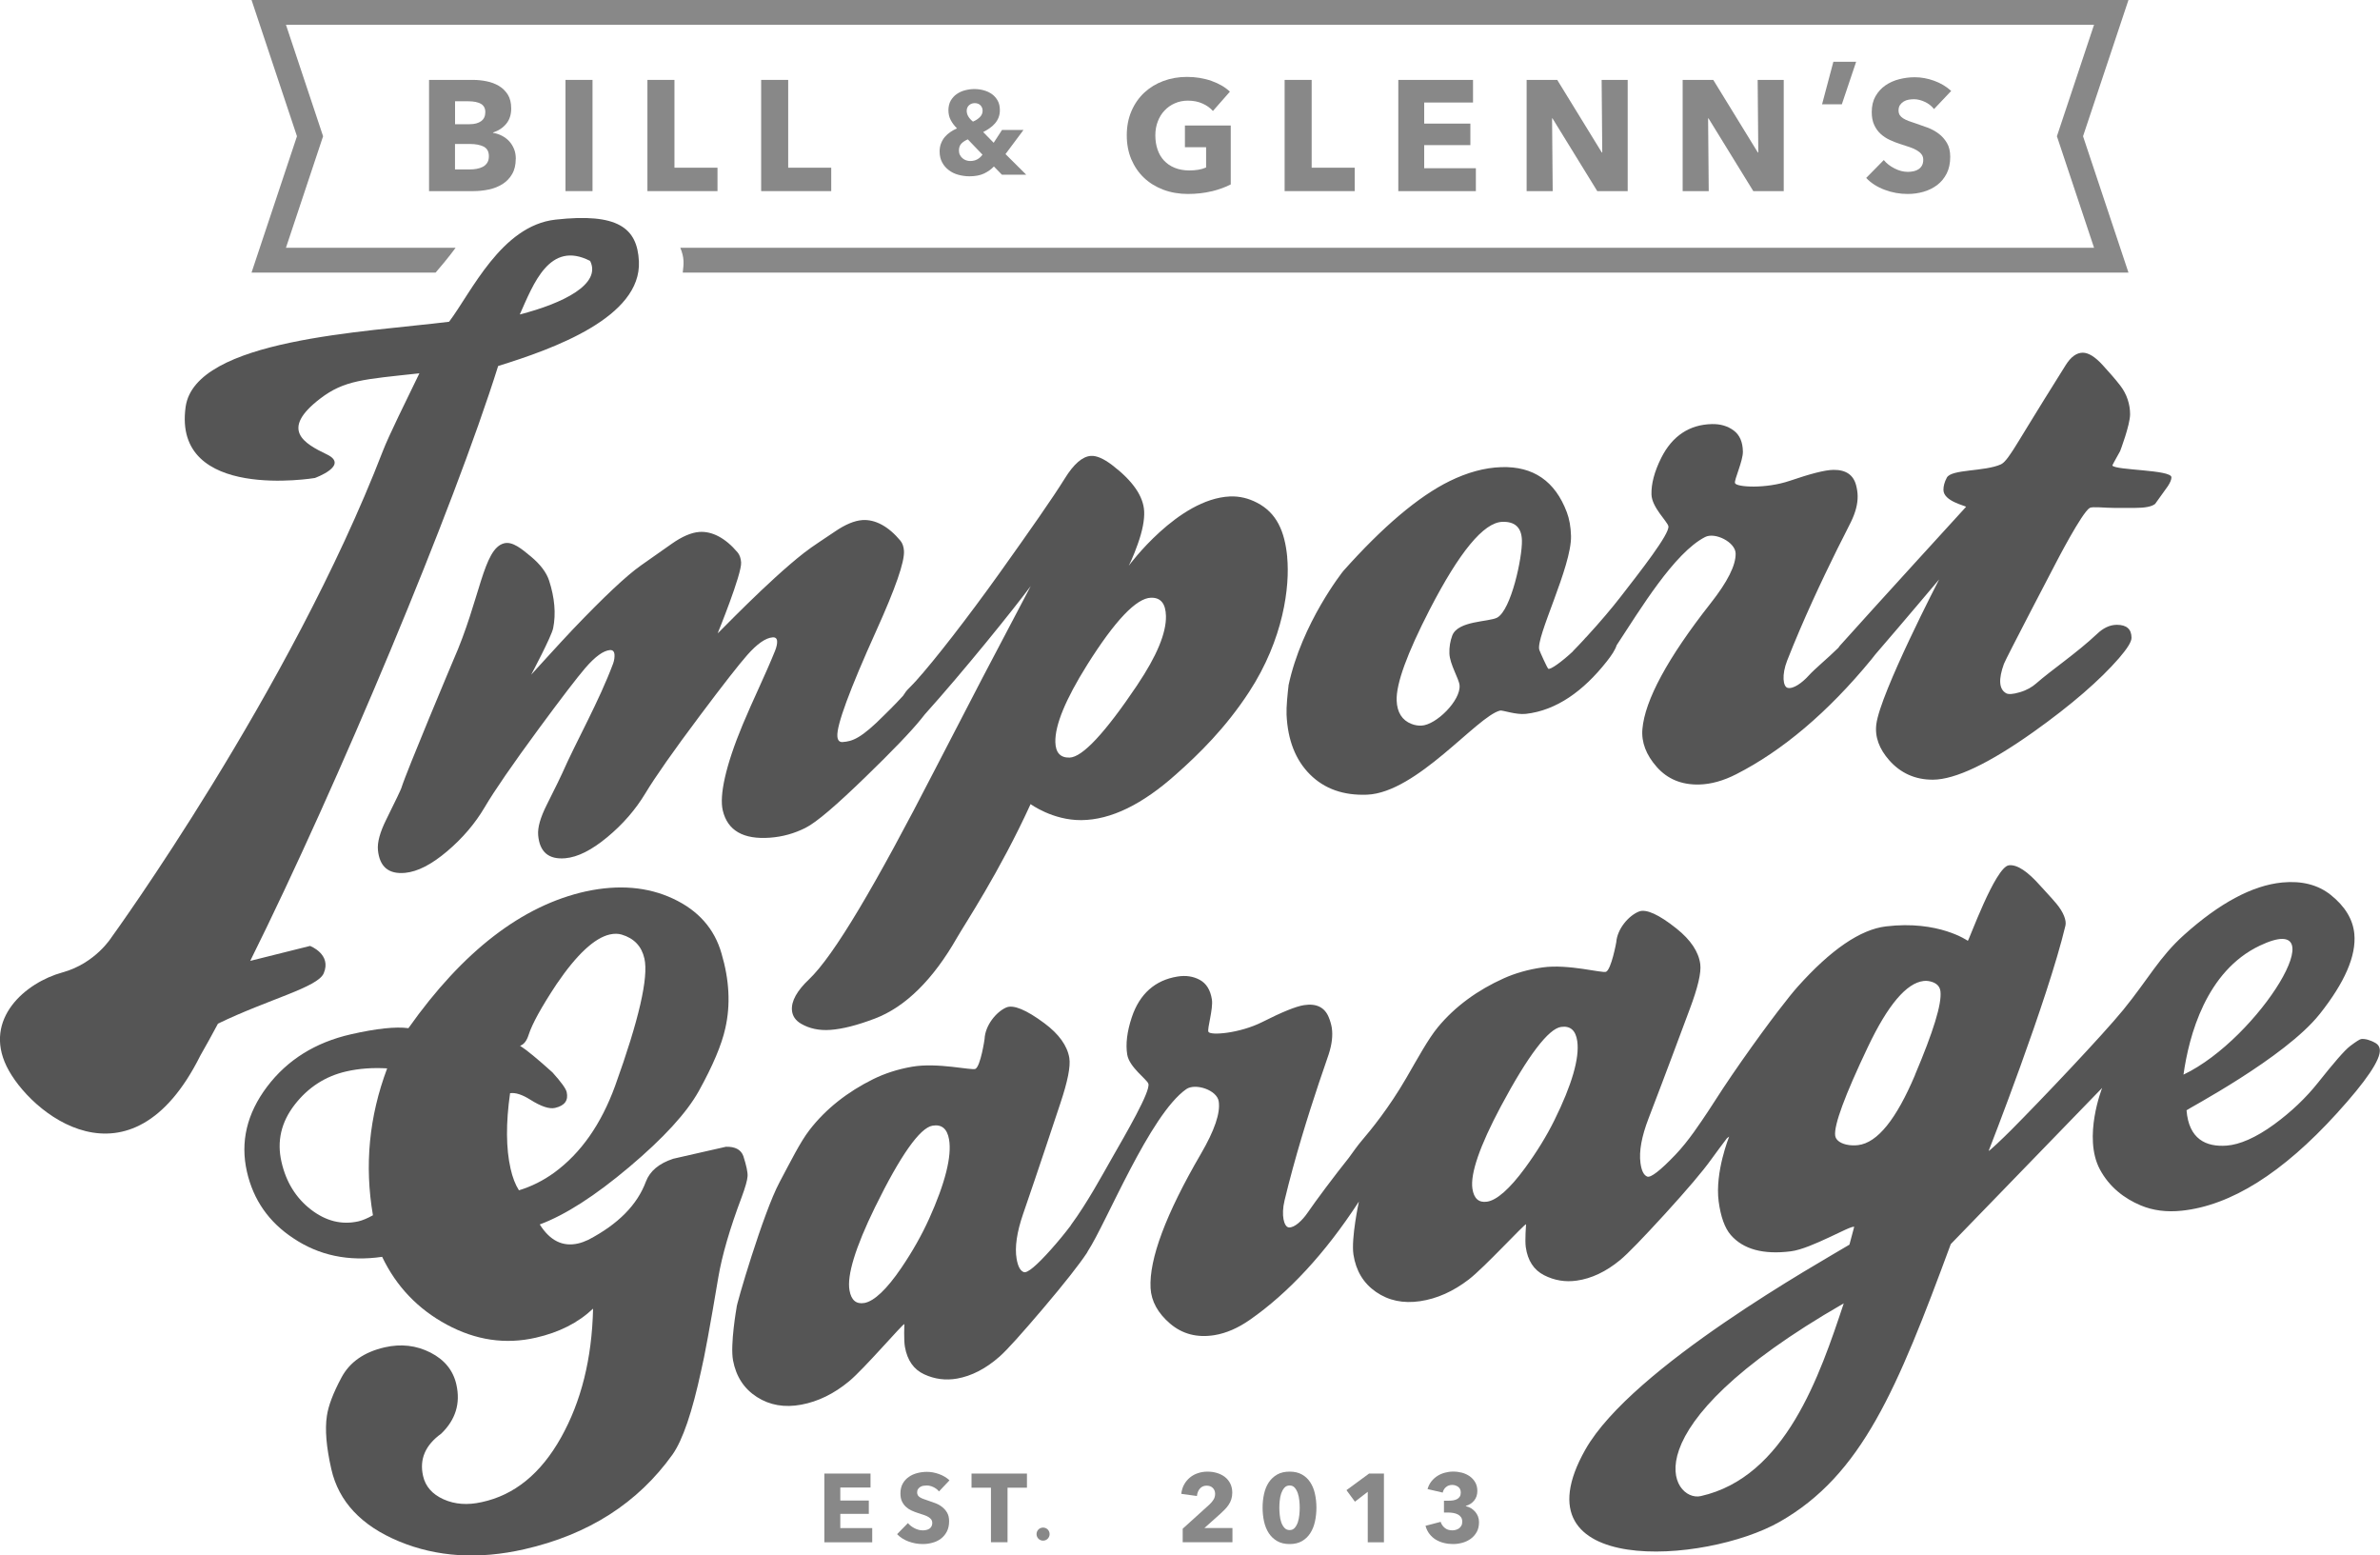
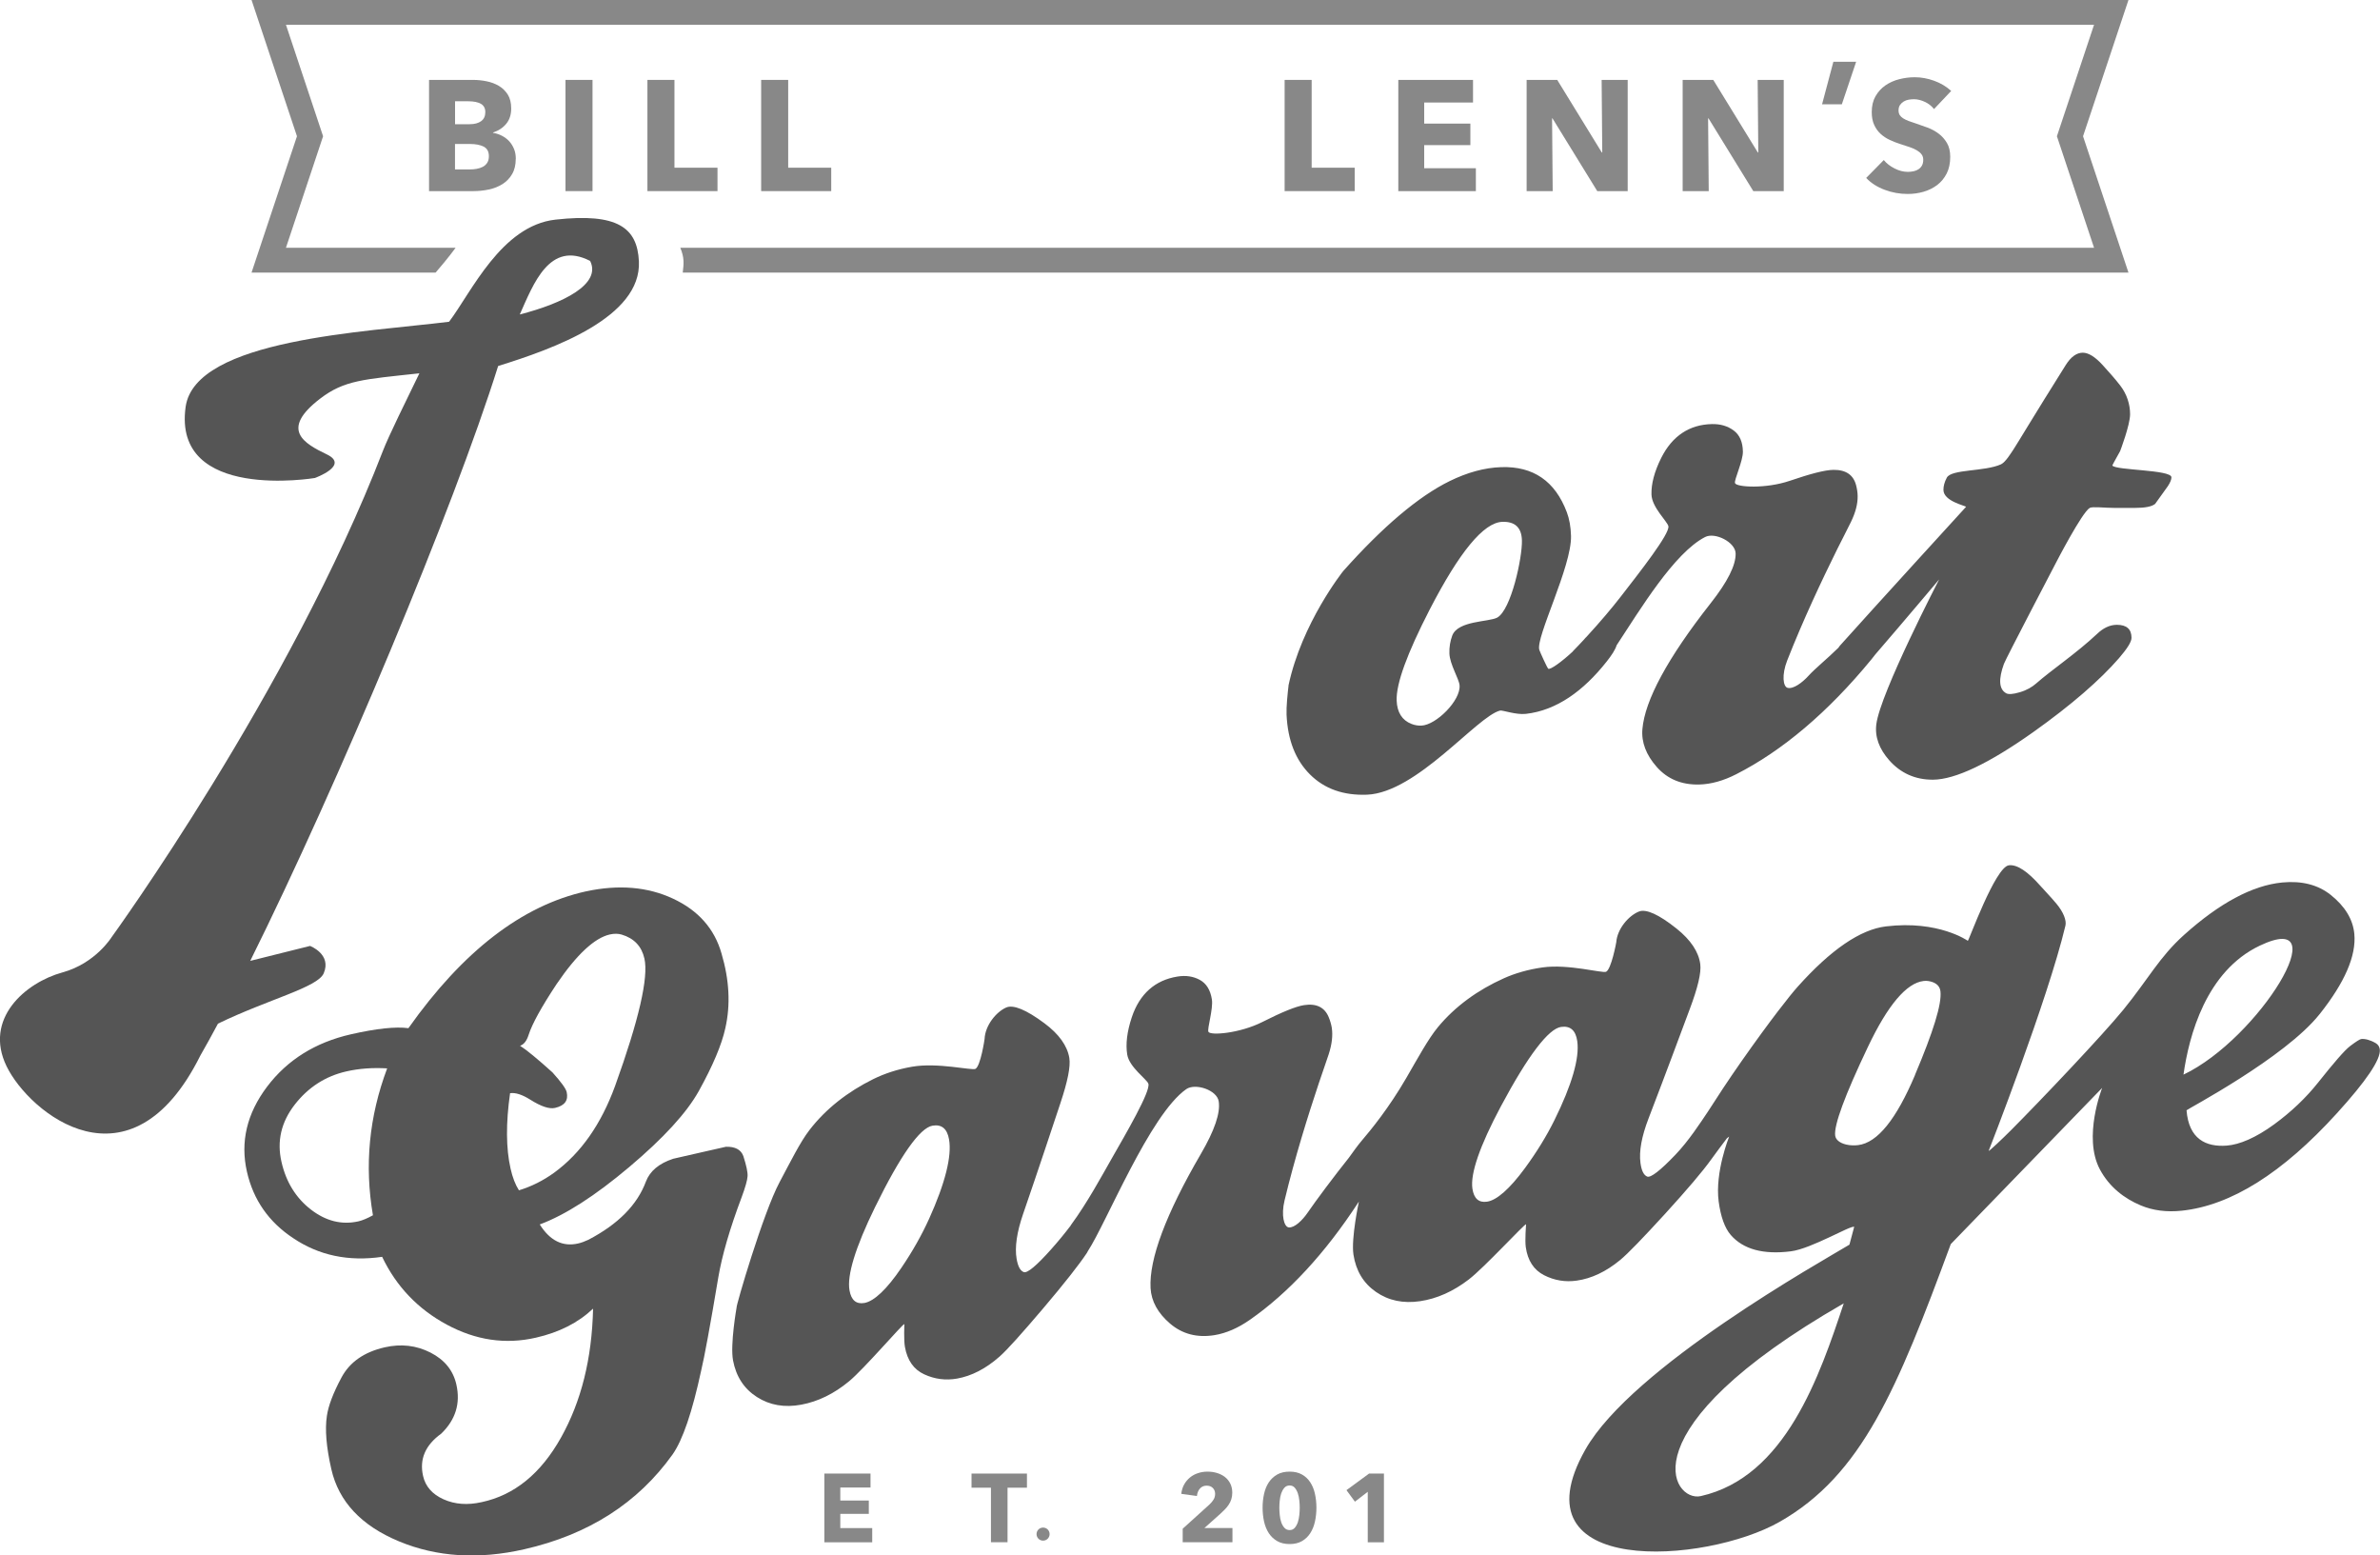
<svg xmlns="http://www.w3.org/2000/svg" id="distress_copy" viewBox="0 0 419.15 273.85">
  <path d="M104.43,230.43c-2.61,2.47-5.97,4.17-10.07,5.1-5.34,1.22-10.57.45-15.67-2.3-5.1-2.75-8.9-6.73-11.39-11.94-5.91.86-11.13-.24-15.65-3.28-4.31-2.84-7.03-6.74-8.16-11.7-1.2-5.26-.01-10.26,3.55-14.98,3.57-4.72,8.49-7.79,14.76-9.22,4.49-1.02,7.87-1.38,10.13-1.08,9.61-13.58,20.04-21.61,31.28-24.09,5.75-1.23,10.85-.8,15.31,1.28,4.46,2.08,7.31,5.3,8.55,9.66,1.38,4.65,1.61,9.04.67,13.16-.64,2.91-2.2,6.61-4.68,11.08-2.14,3.83-6.22,8.28-12.23,13.35-6.01,5.07-11.27,8.45-15.77,10.12,1.79,2.85,4.04,3.97,6.75,3.35.54-.12,1.14-.34,1.81-.65,5.24-2.74,8.61-6.15,10.13-10.24.71-1.87,2.32-3.21,4.82-4.03-.08.02,1.66-.38,5.22-1.19,2.48-.56,3.83-.87,4.06-.92,1.62-.04,2.64.5,3.06,1.63.54,1.67.79,2.85.75,3.55-.04.7-.39,1.94-1.05,3.72-2.08,5.52-3.45,10.23-4.11,14.13-1.45,8.64-2.46,14.08-3,16.32-1.58,7.36-3.27,12.3-5.05,14.83-6.11,8.55-14.82,14.12-26.12,16.69-8.05,1.83-15.4,1.37-22.05-1.39-6.65-2.76-10.63-7.01-11.93-12.73-.88-3.87-1.14-6.99-.78-9.35.25-1.77,1.1-4.02,2.56-6.75,1.45-2.73,4-4.51,7.64-5.34,2.86-.65,5.54-.34,8.03.92,2.49,1.27,4.01,3.14,4.57,5.62.76,3.33-.13,6.22-2.67,8.67-2.8,2.02-3.86,4.5-3.19,7.44.42,1.86,1.63,3.23,3.62,4.12,1.99.89,4.23,1.05,6.71.49,5.75-1.23,10.4-5.01,13.96-11.36,3.56-6.35,5.45-13.9,5.65-22.66ZM68.18,188.11c-2.55-.15-4.93.02-7.17.53-3.7.84-6.73,2.8-9.11,5.86-2.38,3.07-3.16,6.42-2.33,10.06.81,3.56,2.54,6.36,5.19,8.41,2.65,2.04,5.44,2.73,8.37,2.07.69-.16,1.54-.51,2.55-1.07-1.51-8.77-.68-17.39,2.5-25.85ZM91.38,209.58c2.21-.67,4.29-1.71,6.25-3.13,4.67-3.42,8.24-8.51,10.7-15.26,4.19-11.62,5.91-19.09,5.16-22.42-.49-2.17-1.83-3.57-4.01-4.22-.61-.18-1.31-.19-2.08-.02-2.71.62-5.83,3.53-9.37,8.73-2.67,4.03-4.31,7.01-4.93,8.94-.33,1.05-.83,1.7-1.51,1.93,1.14.72,3.04,2.28,5.71,4.69,1.52,1.69,2.36,2.84,2.5,3.46.33,1.47-.35,2.4-2.05,2.79-1.01.23-2.46-.25-4.36-1.45-1.43-.9-2.61-1.28-3.56-1.14-.75,5.3-.72,9.73.09,13.29.35,1.55.84,2.82,1.48,3.82Z" style="fill:#555;" />
  <path d="M408.52,178.56c4.42-5.57,6.47-10.28,6.11-14.12-.24-2.55-1.62-4.84-4.14-6.86-2.25-1.8-5.11-2.53-8.57-2.2-5.28.52-11.06,3.65-17.29,9.24-4.37,3.93-6.28,7.77-10.7,13.19-3.62,4.43-14.46,15.86-19.78,21.2-1.46,1.46-3.82,3.7-3.92,3.63,0,0,10.4-26.56,13.52-39.66.22-.93-.37-2.4-1.55-3.82-.91-1.1-1.95-2.17-2.86-3.19-2.21-2.49-4.05-3.78-5.54-3.62-2.4.27-7.07,13.31-7.24,13.3,0,0-5.13-3.66-14.42-2.54-4.52.54-9.73,4.12-15.56,10.64-1.31,1.46-4.76,5.82-9.81,13.01-2.48,3.54-4.43,6.53-5.91,8.85-1.38,2.06-3.49,5.31-5.82,7.73-2.67,2.79-4.33,4.06-4.94,3.82-.61-.24-1.01-1.04-1.19-2.39-.28-2.06.21-4.69,1.42-7.84,3.26-8.48,5.66-14.99,7.27-19.29,1.4-3.73,2.04-6.37,1.84-7.89-.28-2.15-1.67-4.25-4.17-6.25-3.13-2.5-5.37-3.5-6.62-3.01-1.81.71-3.82,3.04-4,5.39,0,.06-.88,4.8-1.8,5.22-.63.29-6.64-1.4-11.16-.77-2.55.36-4.85,1.02-6.89,1.94-4.53,2.04-8.52,4.9-11.57,8.59-1.7,2.06-3.49,5.37-5.58,8.97-3.07,5.28-6.17,9.06-7.85,11.03-.66.77-1.46,1.89-2.25,2.99-.01.02-.02.02-.03.04-2.37,2.95-5.88,7.64-7.23,9.63-.89,1.3-2.29,2.69-3.32,2.59-.83-.09-1.38-2.11-.74-4.76,1.83-7.6,4.11-14.87,6.04-20.65.53-1.61,1.16-3.32,1.73-5.07.57-1.75.75-3.3.55-4.65-.1-.63-.29-1.26-.54-1.87-.7-1.72-2.13-2.48-4.34-2.14-1.47.23-3.93,1.24-7.33,2.96-4,2.02-9.18,2.43-9.52,1.74-.25-.52.87-4.04.61-5.7-.26-1.66-.97-2.81-2.12-3.44-1.15-.63-2.46-.83-3.94-.59-3.93.63-6.66,3.04-8.04,7.15-.85,2.55-1.11,4.77-.81,6.59.36,2.22,3.45,4.34,3.72,5.12.45,1.28-3.92,8.75-6.57,13.39-1.54,2.69-4.16,7.56-7.07,11.51-.01.02-.03.06-.04.09-1,1.32-2.14,2.72-3.46,4.2-2.57,2.88-4.18,4.21-4.79,3.99-.62-.22-1.04-1-1.27-2.34-.35-2.05.04-4.69,1.14-7.89,2.96-8.59,5.12-15.18,6.58-19.54,1.26-3.78,1.81-6.44,1.56-7.95-.36-2.14-1.82-4.19-4.39-6.1-3.21-2.39-5.48-3.31-6.72-2.77-1.78.78-3.71,3.17-3.81,5.53,0,.06-.71,4.83-1.62,5.28-.62.31-6.68-1.17-11.17-.38-2.53.44-4.81,1.19-6.82,2.18-4.45,2.2-8.34,5.2-11.25,8.99-1.63,2.12-3.29,5.49-5.25,9.16-2.88,5.38-7.73,21.93-7.57,22.09,0,0-1.15,6.46-.62,9.3.54,2.84,1.94,4.98,4.2,6.43,2.26,1.45,4.86,1.9,7.82,1.35,2.96-.55,5.76-1.92,8.42-4.12,2.66-2.2,9.49-10.17,9.73-10.07,0,0-.12,2.83.1,4.02.42,2.37,1.56,3.98,3.4,4.83,1.84.85,3.77,1.1,5.77.75,2.56-.45,5.08-1.74,7.5-3.88,1.36-1.2,3.9-4.04,7.66-8.46,3.75-4.42,6.33-7.7,7.72-9.79.06-.1.11-.2.16-.3,3.27-4.98,10.9-24.02,17.33-28.53,1.6-1.12,5.41.15,5.72,2.13.33,2.06-.74,5.15-3.14,9.27-6.2,10.63-9.13,18.56-8.86,23.62.13,2.33,1.29,4.42,3.44,6.26,2.16,1.84,4.76,2.52,7.81,2.03,2.09-.34,4.17-1.26,6.24-2.7,6.79-4.74,13.25-11.68,19.16-20.76,0,0,.03,0,.03,0,0,0-1.38,6.42-.95,9.27.44,2.86,1.76,5.05,3.97,6.58,2.21,1.53,4.8,2.07,7.77,1.63,2.98-.44,5.83-1.72,8.57-3.82,2.74-2.1,9.84-9.83,10.09-9.72,0,0-.22,2.82-.05,4.02.34,2.38,1.42,4.03,3.23,4.95,1.81.92,3.73,1.24,5.74.95,2.58-.36,5.14-1.56,7.63-3.61,1.4-1.15,4.04-3.9,7.96-8.18,3.91-4.29,6.61-7.47,8.07-9.51.95-1.32,1.9-2.58,2.8-3.77.23-.17.39-.29.39-.29,0,0-2.53,6.24-1.85,11.41.36,2.7,1.07,4.68,2.13,5.91,2.21,2.54,5.75,3.49,10.59,2.88,3.63-.46,10.52-4.61,11.15-4.31,0,0-.84,3.14-.84,3.14-4.87,2.94-38.28,21.57-46.5,36.07-12.78,22.55,21.14,20.17,34.21,12.73,14.48-8.25,20.68-23.29,30.14-48.9,0,0,26.67-27.5,26.66-27.5,0,0-3.43,8.65-.41,14.33,1.67,3.13,4.3,5.14,7.21,6.36,2.14.9,4.55,1.21,7.22.93,8.66-.91,17.75-6.63,27.3-17.13,5.2-5.72,7.74-9.47,7.58-11.23-.04-.48-.29-.89-.72-1.14-.97-.57-1.89-.79-2.54-.73-.24.02-.89.43-1.93,1.21-1.04.78-2.95,3.03-5.74,6.53-2.08,2.62-4.7,5.11-7.67,7.28-3.23,2.36-6.1,3.58-8.37,3.75-3.64.27-6.67-1.14-7.07-6.22-.01-.13,17.33-9.24,23.43-16.92ZM397.96,166.51c13.95-6.65-.09,16.35-13.42,22.7.97-6.87,3.98-18.2,13.42-22.7ZM163.59,214.67c-1.24,2.74-2.87,5.65-4.85,8.56-2.58,3.8-4.8,5.87-6.49,6.18-1.45.26-2.33-.47-2.64-2.21-.47-2.6,1-7.5,4.48-14.62,4.5-9.19,7.92-13.99,10.12-14.38,1.62-.28,2.6.52,2.93,2.42.51,2.92-.66,7.67-3.55,14.06ZM277.78,183.34c.41,2.94-.93,7.64-4.04,13.92-1.33,2.69-3.07,5.54-5.15,8.38-2.72,3.71-5.01,5.7-6.71,5.94-1.46.21-2.31-.56-2.57-2.3-.38-2.62,1.27-7.46,5-14.46,4.82-9.03,8.42-13.7,10.62-14.01,1.63-.23,2.58.61,2.85,2.52ZM299.52,263.42c-4.97,1.11-13.56-11.67,25.19-33.94-4.22,12.69-10.25,30.59-25.19,33.94ZM337.27,189.26c-3.3,7.79-6.61,11.94-10.02,12.36-.65.08-1.39.07-2.12-.1-1.16-.28-1.84-.86-1.93-1.58-.23-1.83,1.69-7.05,5.77-15.62,3.5-7.36,6.78-11.24,9.81-11.6.57-.07,1.1.04,1.52.18.77.27,1.34.77,1.44,1.65.26,2.23-1.28,7.14-4.48,14.7Z" style="fill:#555;" />
  <path d="M226.93,120.71c-.16,1.33-.41,3.76-.35,5.11.2,4.49,1.58,8,4.13,10.54,2.55,2.54,5.9,3.72,10.04,3.56,8.77-.35,19.37-13.79,23.43-14.81.42-.11,2.77.78,4.55.58,5.4-.61,10.13-4.03,14.21-9.19.9-1.13,1.53-2.1,1.77-2.89,4.16-6.31,10.14-16.27,15.59-19.06,1.74-.89,5.33.9,5.37,2.9.04,2.09-1.44,5-4.39,8.75-7.61,9.67-11.6,17.12-12.03,22.17-.2,2.32.66,4.56,2.54,6.68,1.88,2.12,4.36,3.15,7.45,3.08,2.11-.05,4.3-.67,6.55-1.82,8.06-4.11,16.09-10.83,23.8-20.22.25-.3.45-.57.66-.84,5.27-6.1,11.26-13.24,11.26-13.23,0,0-10.36,19.99-11.06,25.49-.29,2.24.52,4.37,2.27,6.35,1.98,2.24,4.55,3.44,7.72,3.42,3.9-.03,9.82-2.83,17.66-8.39,6.74-4.79,11.78-9.2,15.07-12.99,1.45-1.68,2.22-2.88,2.22-3.6,0-1.52-.85-2.29-2.58-2.29-1.31,0-2.46.63-3.44,1.56-3.68,3.46-8.02,6.35-10.8,8.79-.65.57-1.59,1.15-2.81,1.51-1.22.37-2.04.42-2.45.19-1.28-.72-1.36-2.48-.39-5.17.34-.93,9.18-17.83,9.18-17.83,0,0,4.56-8.83,5.93-9.63.49-.28,2.62,0,4.4,0,1.77,0,2.95,0,3.53,0,1.81,0,3.01-.23,3.59-.71.9-1.25,1.35-1.87,2.24-3.12.42-.64.63-1.16.63-1.56,0-1.36-9.88-1.21-10.41-2.08-.02-.04,1.37-2.52,1.37-2.52,0,0,1.75-4.57,1.76-6.49,0-1.76-.56-3.54-1.73-5.06-.92-1.2-2.03-2.43-3.11-3.62-1.31-1.44-2.49-2.17-3.49-2.17-1.08,0-2.09.72-3,2.17-5.58,8.87-8.59,13.94-9.18,14.82-.43.63-1.42,2.29-2.22,2.66-2.88,1.31-8.71.83-9.54,2.34-.42.77-.61,1.53-.6,2.17.01,2.01,3.89,2.77,3.98,2.98,0,0-16.56,18.12-22.21,24.44-.11.12-.17.23-.25.35-2,1.97-4.1,3.65-5.31,4.98-1.06,1.17-2.64,2.35-3.65,2.1-.81-.2-1.07-2.28-.08-4.81,2.86-7.27,6.12-14.16,8.82-19.62.75-1.52,1.61-3.13,2.41-4.78.8-1.65,1.2-3.16,1.18-4.53,0-.64-.11-1.29-.27-1.92-.46-1.8-1.77-2.75-4-2.72-1.49.02-4.06.69-7.66,1.92-4.24,1.45-9.43,1.14-9.67.41-.18-.55,1.42-3.88,1.39-5.56-.03-1.68-.57-2.92-1.62-3.7-1.05-.78-2.32-1.16-3.82-1.13-3.98.08-7.01,2.09-8.95,5.97-1.2,2.4-1.76,4.57-1.71,6.42.05,2.25,2.82,4.78,2.98,5.59.27,1.33-5.08,8.13-8.35,12.35-1.45,1.88-3.62,4.47-6.1,7.16-.07.08-.17.14-.23.23-.04.06-.1.12-.14.17-.63.68-1.28,1.37-1.95,2.05-.03.04-.05.07-.08.11-1.85,1.73-3.97,3.28-4.31,3.02-.18-.13-1.47-2.98-1.57-3.31-.7-2.14,5.73-14.72,5.58-20.07-.04-1.6-.29-2.99-.74-4.18-2.06-5.46-5.9-8.11-11.53-7.93-2.98.09-6.03.95-9.11,2.46-5.48,2.69-11.79,8.04-18.73,15.83,0,0-7.31,9.13-9.65,20.18ZM263.66,108.75c-1.47.78-6.91.51-7.9,3.16-.36.97-.54,2.03-.5,3.15.07,1.92,1.69,4.44,1.79,5.6.23,2.66-4.13,7.01-6.74,7.1-.57.02-1.15-.07-1.73-.3-1.65-.64-2.53-2.03-2.61-4.11-.11-2.97,1.85-8.31,5.8-15.99,5.24-10.16,9.52-15.38,12.82-15.48,2.23-.07,3.38,1.02,3.44,3.26.09,2.97-1.89,12.29-4.38,13.62Z" style="fill:#555;" />
-   <path d="M226.7,98.09c-.44-4.59-1.89-7.81-5.33-9.58-1.48-.77-3.06-1.17-4.76-1.1-9.17.41-17.82,12.2-17.82,12.2,0,0,.77-1.49,1.59-3.83.83-2.33,1.2-4.26,1.12-5.78-.14-2.64-2.02-5.36-5.66-8.13-1.48-1.12-2.71-1.66-3.7-1.6-1.49.08-3.04,1.42-4.63,4-2.12,3.41-5.99,8.94-11.44,16.58-5.7,7.98-11.55,15.49-14.75,19.03-.18.18-.37.39-.57.61-.29.3-.56.58-.78.8-.29.27-.6.7-.93,1.22-1.47,1.62-3.16,3.25-3.28,3.37-4.13,4.17-5.65,4.65-7.36,4.77-.57.04-.88-.3-.93-1.02-.14-1.92,2.13-8.12,6.85-18.57,3.37-7.46,5.01-12.15,4.88-14.07-.05-.72-.25-1.33-.61-1.77-2.13-2.57-4.48-3.8-6.71-3.65-1.4.1-3.02.77-4.84,2.02-1.82,1.25-3.81,2.48-5.45,3.76-6.32,4.93-15.13,14.2-15.2,14.16,0,0,4.29-10.5,4.13-12.5-.05-.72-.26-1.33-.63-1.76-2.15-2.55-4.52-3.76-6.75-3.59-1.4.11-3.01.8-4.82,2.07-1.81,1.27-3.62,2.54-5.42,3.81-2.59,1.82-6.6,5.61-11.99,11.25-2.26,2.37-7.35,8.01-7.36,8,0,0,3.58-6.72,3.87-8.19.51-2.53.27-5.35-.72-8.39-.46-1.4-1.51-2.81-3.16-4.19-1.66-1.38-3.28-2.74-4.76-2.36-3.71.95-4.18,9.82-8.96,20.62,0,0-8.23,19.53-9.14,22.48-.07.23-.95,2.12-2.67,5.57-1.09,2.2-1.58,3.98-1.45,5.34.29,2.95,1.89,4.29,4.8,4.01,2.19-.21,4.64-1.47,7.37-3.78,2.73-2.31,4.95-4.91,6.65-7.8,1.7-2.89,4.87-7.49,9.49-13.77,4.05-5.5,6.8-9.08,8.22-10.73,1.73-2,3.17-3.04,4.32-3.14.49-.04.76.22.81.78.03.4-.02.99-.24,1.59-2.51,6.72-6.43,13.57-8.98,19.35-.14.32-1.03,2.21-2.72,5.55-1.1,2.19-1.62,3.97-1.5,5.33.26,2.96,1.85,4.3,4.77,4.05,2.19-.19,4.65-1.43,7.4-3.71,2.75-2.28,4.99-4.86,6.72-7.74,1.73-2.87,4.93-7.44,9.61-13.68,4.09-5.46,6.88-9.02,8.32-10.65,1.75-1.98,3.24-3.02,4.47-3.11.49-.04.76.19.79.67.03.4-.08,1-.37,1.72-1.71,4.24-3.91,8.69-5.69,12.97-3.04,7.29-4.13,12.51-3.51,15.11.84,3.55,3.62,5.15,8.33,4.8,2.19-.16,4.27-.74,6.24-1.73,1.97-.99,5.5-4.04,10.63-9.02,4.64-4.5,7.94-7.92,9.76-10.18.22-.27.42-.53.62-.78,6.79-7.55,15.56-18.41,18.66-22.6-6.81,12.89-10.18,19.34-16.85,32.27-10.52,20.46-17.82,32.83-22.21,36.99-2.11,2-3.12,3.81-3,5.41.08,1.04.64,1.84,1.63,2.41,1.43.83,3.16,1.22,5.16,1.07,2.09-.15,4.72-.81,7.84-2,5.33-2.03,10.21-6.82,14.44-14.23,1.34-2.35,7.49-11.55,12.96-23.52,0,0,3.89,2.86,8.93,2.82,5.26-.04,10.82-2.82,16.68-8.06,4.04-3.58,8.72-8.15,12.88-14.52,6.07-9.31,7.19-18.57,6.7-23.72ZM200.31,120.59c-5.7,8.47-9.68,12.74-11.95,12.8-1.62.04-2.45-.87-2.5-2.73-.07-2.99,1.8-7.53,5.61-13.61,4.91-7.81,8.66-11.74,11.24-11.81,1.7-.04,2.58,1.03,2.63,3.21.07,2.99-1.61,7.04-5.04,12.14Z" style="fill:#555;" />
  <path d="M97.83,38.67c-9.54,1.06-14.81,12.78-18.74,17.98-14.55,1.83-44.73,3.02-46.4,15-2.33,16.73,22.76,12.51,22.76,12.51,0,0,6.15-2.21,2.12-4.15-4.04-1.94-8.32-4.36-1.19-9.82,4.27-3.27,7.64-3.39,17.48-4.46-2.32,4.79-5.4,10.99-6.43,13.67-16.36,42.36-47.77,85.6-47.77,85.6,0,0-2.84,4.62-8.65,6.21-6.56,1.8-13.92,8.17-9.85,16.53,4,8.23,21.79,22.85,34.12-1.88.99-1.73,2.03-3.61,3.11-5.63,8.93-4.32,17.55-6.37,18.62-8.86,1.44-3.37-2.41-4.82-2.41-4.82l-10.53,2.63c15.48-31.16,35.84-79.79,43.66-104.74,9.73-3.01,25.25-8.57,24.79-18.42-.28-5.91-3.72-8.57-14.7-7.35ZM91.54,55.37c2.39-5.33,5.22-13.11,12.39-9.43,2.03,4.11-4.77,7.47-12.39,9.43Z" style="fill:#555;" />
  <g style="opacity:.7;">
    <path d="M90.83,27.95c0,1.07-.21,1.97-.64,2.7-.42.73-.99,1.31-1.69,1.76-.7.44-1.5.76-2.39.95-.89.19-1.81.29-2.75.29h-7.8V14.07h7.8c.75,0,1.53.08,2.32.24.79.16,1.51.42,2.16.8.64.38,1.17.89,1.58,1.53.41.65.61,1.47.61,2.46,0,1.09-.29,1.99-.88,2.7-.59.71-1.36,1.22-2.32,1.53v.06c.55.09,1.07.26,1.56.51.49.25.91.57,1.27.95.36.39.64.84.86,1.36.21.51.32,1.1.32,1.74ZM85.47,19.74c0-.66-.25-1.15-.76-1.45-.51-.3-1.26-.46-2.25-.46h-2.32v4.04h2.54c.88,0,1.57-.18,2.06-.54.49-.36.73-.89.73-1.59ZM86.1,27.51c0-.81-.3-1.37-.91-1.69-.61-.31-1.42-.47-2.43-.47h-2.63v4.48h2.65c.37,0,.75-.03,1.15-.1.4-.07.76-.18,1.08-.35.32-.17.59-.4.79-.71.2-.3.3-.7.3-1.18Z" style="fill:#555;" />
    <path d="M99.59,33.65V14.07h4.76v19.58h-4.76Z" style="fill:#555;" />
    <path d="M114.02,33.65V14.07h4.76v15.46h7.58v4.12h-12.33Z" style="fill:#555;" />
    <path d="M134.05,33.65V14.07h4.76v15.46h7.58v4.12h-12.33Z" style="fill:#555;" />
-     <path d="M176.43,30.74l-1.39-1.43c-.47.5-1.05.91-1.73,1.24-.68.32-1.54.49-2.56.49-.66,0-1.31-.09-1.95-.26-.64-.17-1.2-.44-1.69-.81-.49-.37-.89-.82-1.18-1.37-.3-.55-.45-1.19-.45-1.94,0-.51.08-.98.25-1.41.17-.43.39-.81.67-1.14.28-.33.61-.62.98-.87.37-.25.76-.46,1.16-.64-.46-.44-.82-.93-1.1-1.45-.28-.53-.41-1.11-.41-1.74s.14-1.23.41-1.7c.28-.47.63-.86,1.07-1.16.44-.3.93-.53,1.47-.66.55-.14,1.09-.21,1.63-.21s1.1.07,1.64.22c.54.15,1.02.37,1.44.67.42.3.76.69,1.02,1.16.26.47.38,1.03.38,1.68,0,.47-.08.9-.23,1.28-.15.38-.36.73-.63,1.04-.27.31-.58.59-.94.84-.36.25-.74.48-1.14.68l1.85,1.89,1.47-2.26h3.78l-3.17,4.25,3.65,3.63h-4.29ZM170.44,24.54c-.41.17-.78.4-1.09.7-.31.3-.47.72-.47,1.27,0,.29.06.55.18.78.12.23.27.42.46.58.19.16.4.28.63.36.24.08.48.12.73.12.46,0,.86-.1,1.22-.29.36-.19.67-.47.93-.83l-2.59-2.7ZM173.05,19.5c0-.37-.12-.69-.37-.95-.25-.26-.59-.39-1.02-.39-.4,0-.74.13-1.01.38-.27.26-.4.58-.4.96,0,.35.09.68.28,1,.19.32.46.62.82.91.47-.19.87-.45,1.2-.77.33-.32.5-.7.5-1.14Z" style="fill:#555;" />
-     <path d="M213.39,33.68c-1.28.31-2.68.47-4.19.47s-3.01-.25-4.33-.75c-1.32-.5-2.45-1.2-3.4-2.1-.95-.9-1.69-1.99-2.23-3.25-.53-1.26-.8-2.67-.8-4.22s.27-2.99.82-4.26c.54-1.27,1.3-2.35,2.25-3.25.96-.89,2.08-1.58,3.37-2.06,1.29-.48,2.68-.72,4.18-.72s2.99.24,4.31.71c1.33.47,2.41,1.1,3.23,1.89l-2.99,3.4c-.46-.53-1.07-.97-1.83-1.31-.76-.34-1.61-.51-2.57-.51-.83,0-1.59.15-2.29.46-.7.3-1.31.73-1.82,1.27-.52.54-.92,1.19-1.2,1.94-.29.75-.43,1.56-.43,2.45s.13,1.73.39,2.49c.26.76.64,1.41,1.15,1.95.51.54,1.13.97,1.88,1.27.75.3,1.6.46,2.56.46.55,0,1.08-.04,1.58-.12.5-.08.96-.22,1.38-.4v-3.57h-3.73v-3.82h8.07v10.37c-.96.5-2.08.9-3.36,1.22Z" style="fill:#555;" />
    <path d="M226.24,33.65V14.07h4.76v15.46h7.58v4.12h-12.33Z" style="fill:#555;" />
-     <path d="M246.26,33.65V14.07h13.16v3.98h-8.6v3.71h8.13v3.79h-8.13v4.07h9.1v4.04h-13.66Z" style="fill:#555;" />
+     <path d="M246.26,33.65V14.07h13.16v3.98h-8.6v3.71h8.13v3.79h-8.13v4.07h9.1v4.04Z" style="fill:#555;" />
    <path d="M281.3,33.65l-7.88-12.8h-.08l.11,12.8h-4.59V14.07h5.39l7.85,12.78h.08l-.11-12.78h4.59v19.58h-5.36Z" style="fill:#555;" />
    <path d="M308.78,33.65l-7.88-12.8h-.08l.11,12.8h-4.59V14.07h5.39l7.85,12.78h.08l-.11-12.78h4.59v19.58h-5.36Z" style="fill:#555;" />
    <path d="M324.38,18.37h-3.49l1.99-7.49h4.01l-2.52,7.49Z" style="fill:#555;" />
    <path d="M340.57,19.16c-.41-.52-.94-.93-1.59-1.23-.65-.3-1.29-.46-1.89-.46-.31,0-.63.03-.95.08-.32.06-.61.16-.87.32-.26.16-.47.36-.65.61-.17.25-.26.57-.26.95,0,.33.07.61.21.83.14.22.34.41.61.58.27.17.58.32.95.46.37.14.78.28,1.25.43.66.22,1.35.47,2.07.73.72.27,1.37.62,1.96,1.06.59.44,1.08.99,1.47,1.65.39.65.58,1.47.58,2.45,0,1.13-.21,2.1-.62,2.92-.42.82-.97,1.5-1.67,2.03-.7.53-1.5.93-2.4,1.19-.9.26-1.83.39-2.79.39-1.4,0-2.76-.24-4.06-.73-1.31-.49-2.4-1.18-3.26-2.09l3.1-3.15c.48.59,1.11,1.08,1.9,1.48.78.4,1.56.6,2.34.6.35,0,.69-.04,1.02-.11.33-.07.62-.19.87-.36.25-.17.45-.39.6-.66.15-.28.22-.61.22-.99s-.09-.68-.28-.94c-.18-.26-.45-.49-.79-.7-.34-.21-.77-.41-1.27-.58-.51-.18-1.08-.36-1.73-.57-.63-.2-1.24-.44-1.84-.72-.6-.28-1.13-.63-1.6-1.06-.47-.43-.85-.96-1.13-1.58-.29-.62-.43-1.37-.43-2.25,0-1.09.22-2.02.66-2.79.44-.77,1.02-1.41,1.74-1.91.72-.5,1.53-.86,2.43-1.09.9-.23,1.82-.35,2.74-.35,1.11,0,2.24.2,3.39.61,1.15.41,2.16,1.01,3.03,1.8l-3.01,3.18Z" style="fill:#555;" />
    <path d="M374.85,0H44.3l8,23.99-8,24h32.42c2.35-2.71,3.52-4.37,3.52-4.37h-29.88l6.54-19.63-6.54-19.63h318.43l-6.54,19.63,6.54,19.63H119.81c.72,1.75.63,2.75.43,4.37h254.61l-8-24,8-23.99Z" style="fill:#555;" />
    <path d="M145.18,271.55v-12.1h8.13v2.46h-5.32v2.29h5.02v2.34h-5.02v2.51h5.62v2.5h-8.44Z" style="fill:#555;" />
-     <path d="M165.36,262.59c-.25-.32-.58-.57-.98-.76-.4-.19-.79-.28-1.17-.28-.19,0-.39.02-.59.05-.2.03-.38.1-.54.2-.16.1-.29.22-.4.38-.11.15-.16.35-.16.59,0,.2.04.38.13.51.09.14.21.26.38.36.16.1.36.2.59.28.23.09.48.17.77.27.41.14.84.29,1.28.45.44.16.85.38,1.21.66.36.27.67.61.91,1.02.24.4.36.91.36,1.51,0,.7-.13,1.3-.38,1.8-.26.51-.6.92-1.03,1.26-.43.33-.93.58-1.49.73-.56.16-1.13.24-1.73.24-.87,0-1.7-.15-2.51-.45-.81-.3-1.48-.73-2.02-1.29l1.91-1.95c.3.36.69.67,1.17.91.48.25.97.37,1.44.37.22,0,.43-.02.63-.07.21-.04.38-.12.54-.22.15-.1.28-.24.37-.41.09-.17.14-.38.14-.62,0-.23-.06-.42-.17-.58-.11-.16-.28-.3-.49-.44-.21-.13-.47-.25-.79-.36-.31-.11-.67-.22-1.07-.35-.39-.13-.77-.27-1.14-.44-.37-.17-.7-.39-.99-.66-.29-.27-.52-.59-.7-.97-.18-.38-.26-.85-.26-1.39,0-.67.14-1.25.41-1.73.27-.48.63-.87,1.08-1.18.44-.31.95-.53,1.5-.67.56-.14,1.12-.21,1.69-.21.68,0,1.38.13,2.09.38.71.25,1.34.62,1.87,1.11l-1.86,1.97Z" style="fill:#555;" />
    <path d="M177.44,261.94v9.6h-2.92v-9.6h-3.42v-2.49h9.76v2.49h-3.42Z" style="fill:#555;" />
    <path d="M208.29,271.55v-2.39l4.72-4.27c.3-.28.54-.57.72-.87.18-.3.27-.62.27-.99,0-.43-.14-.78-.41-1.05-.27-.27-.64-.4-1.09-.4-.48,0-.87.17-1.17.5-.3.34-.48.78-.54,1.32l-2.75-.38c.07-.62.24-1.16.5-1.64.27-.48.61-.89,1.02-1.23.41-.34.88-.6,1.41-.77.53-.18,1.09-.27,1.68-.27.56,0,1.1.07,1.62.22.52.15.99.38,1.4.68.41.31.74.7.98,1.16.24.47.37,1.02.37,1.64,0,.43-.06.82-.17,1.17-.11.35-.27.67-.47.97-.2.3-.43.57-.68.83-.26.26-.52.51-.79.76l-2.8,2.5h4.94v2.5h-8.75Z" style="fill:#555;" />
    <path d="M231.84,265.46c0,.86-.09,1.67-.26,2.44-.17.77-.44,1.45-.82,2.04-.38.59-.86,1.05-1.46,1.4-.6.35-1.32.52-2.18.52s-1.58-.17-2.19-.52c-.6-.35-1.1-.82-1.48-1.4-.38-.59-.66-1.27-.83-2.04-.17-.77-.26-1.59-.26-2.44s.09-1.67.26-2.44c.17-.77.45-1.44.83-2.02.38-.57.87-1.03,1.48-1.38.6-.34,1.33-.51,2.19-.51s1.58.17,2.18.51c.6.34,1.09.8,1.46,1.38.38.58.65,1.25.82,2.02.17.77.26,1.58.26,2.44ZM228.9,265.46c0-.38-.02-.79-.07-1.25-.04-.45-.13-.88-.26-1.27-.13-.39-.31-.72-.54-.99-.23-.27-.54-.4-.91-.4s-.68.13-.92.4c-.24.27-.42.6-.56.99-.13.39-.22.82-.26,1.27-.05.46-.07.87-.07,1.25s.02.81.07,1.27c.04.46.13.89.26,1.28.13.39.32.72.56.99.24.27.55.4.92.4s.68-.13.91-.4c.23-.27.41-.6.54-.99.13-.39.21-.82.26-1.28.05-.46.07-.89.07-1.27Z" style="fill:#555;" />
    <path d="M240.88,271.55v-8.89l-2.26,1.74-1.49-2.03,3.98-2.92h2.62v12.1h-2.85Z" style="fill:#555;" />
-     <path d="M260.47,268.03c0,.66-.13,1.23-.4,1.71-.27.48-.62.88-1.05,1.19-.43.31-.92.55-1.46.7-.54.15-1.09.23-1.65.23s-1.08-.06-1.6-.19c-.52-.12-.99-.32-1.42-.57-.43-.26-.8-.59-1.12-.99-.32-.4-.56-.89-.72-1.46l2.67-.7c.11.4.35.75.7,1.05.35.3.8.45,1.35.45.2,0,.41-.03.62-.09.21-.06.4-.14.56-.26.17-.12.3-.28.41-.47.11-.19.16-.43.16-.72,0-.31-.07-.56-.21-.77-.14-.2-.33-.37-.56-.49-.23-.12-.5-.21-.79-.26-.3-.05-.59-.08-.89-.08h-.77v-2.08h.84c.27,0,.54-.02.79-.06.25-.04.47-.12.67-.22.2-.11.36-.25.48-.44.12-.18.18-.42.18-.72,0-.44-.15-.77-.46-1-.31-.23-.66-.34-1.06-.34s-.77.12-1.07.37c-.3.25-.5.57-.59.98l-2.67-.62c.15-.51.37-.96.67-1.34.3-.38.65-.7,1.05-.96.4-.26.85-.45,1.32-.58.48-.13.97-.2,1.47-.2.54,0,1.06.07,1.56.2.51.14.96.35,1.36.63.4.29.72.64.97,1.07.24.43.37.93.37,1.51,0,.67-.19,1.24-.57,1.7-.38.46-.87.77-1.46.93v.05c.34.08.66.21.94.38.28.18.53.39.73.63.21.24.36.52.48.82.11.3.17.62.17.97Z" style="fill:#555;" />
    <path d="M184.85,270.11c0,.63-.51,1.15-1.15,1.15s-1.15-.51-1.15-1.15.51-1.15,1.15-1.15,1.15.51,1.15,1.15Z" style="fill:#555;" />
  </g>
</svg>